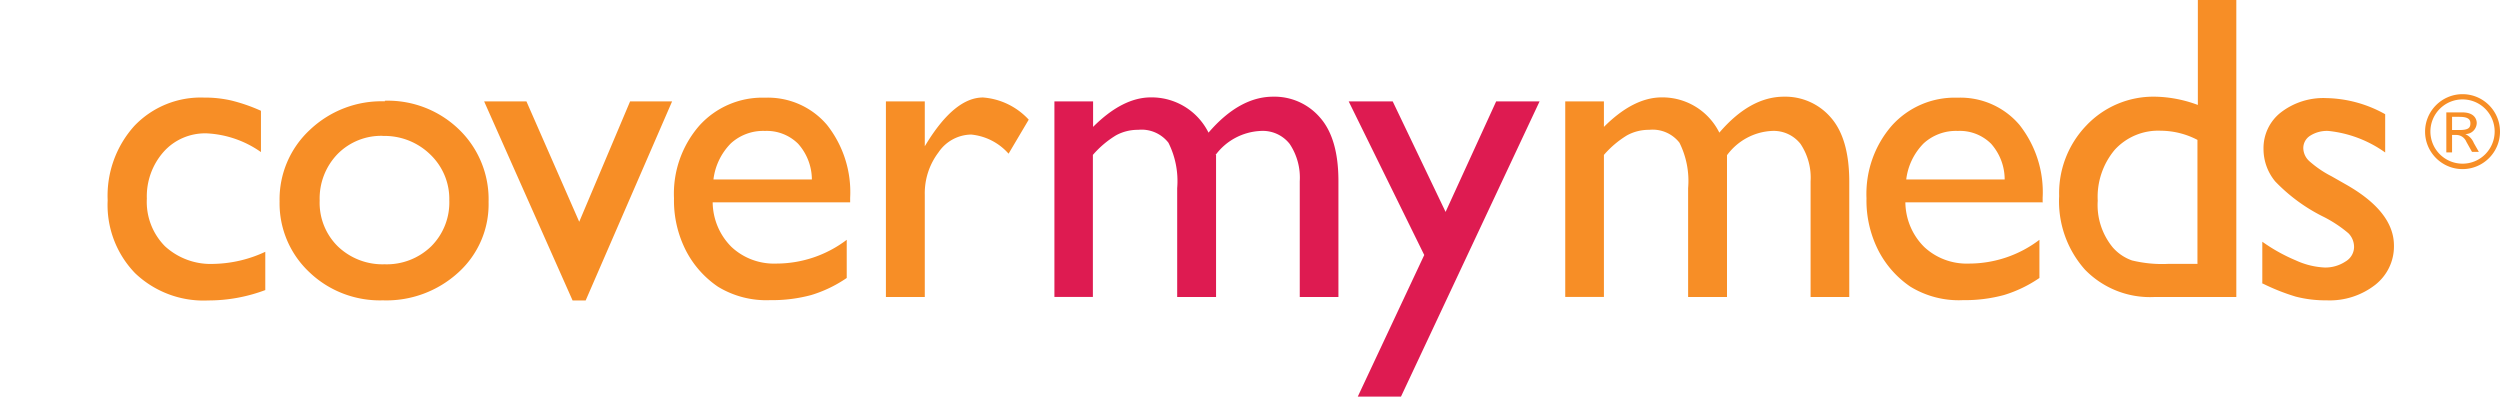
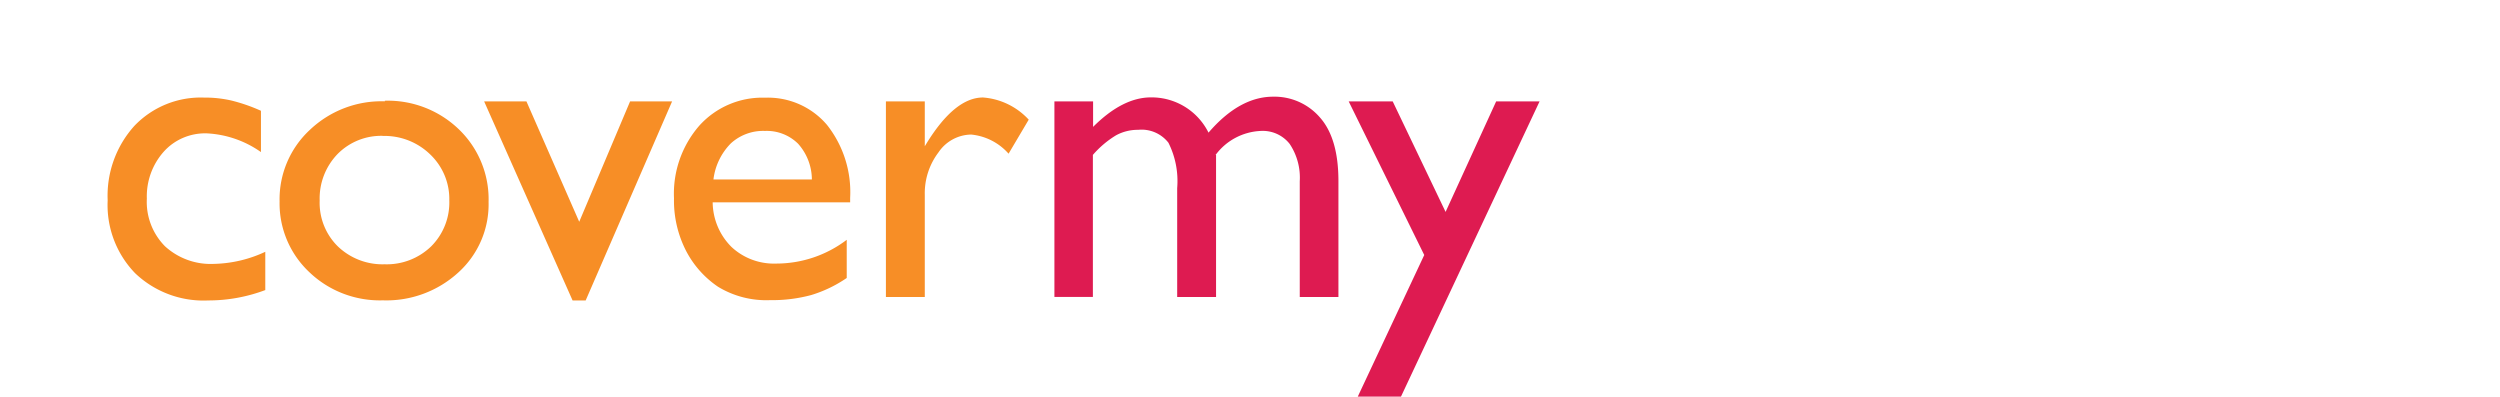
<svg xmlns="http://www.w3.org/2000/svg" height="39.38" width="248.22">
  <path d="m26.34 25v3.8c-1.81.68-3.72 1.03-5.65 1.03a9.84 9.84 0 0 1 -7.27-2.7 9.729 9.729 0 0 1 -2.73-7.24c-.12-2.72.83-5.37 2.65-7.39a9.1 9.1 0 0 1 6.94-2.81c.9-.01 1.81.09 2.69.29 1.01.25 1.99.59 2.94 1.02v4.1a10.2 10.2 0 0 0 -5.4-1.86c-1.62-.04-3.18.62-4.26 1.83a6.668 6.668 0 0 0 -1.67 4.65 6.26 6.26 0 0 0 1.8 4.73 6.717 6.717 0 0 0 4.87 1.75c1.76-.04 3.5-.45 5.09-1.2m11.71-11.51c-1.7-.06-3.35.6-4.54 1.81a6.345 6.345 0 0 0 -1.77 4.62 6.06 6.06 0 0 0 1.81 4.55 6.409 6.409 0 0 0 4.63 1.77c1.72.06 3.39-.58 4.63-1.78a6.148 6.148 0 0 0 1.8-4.57c.04-1.73-.66-3.39-1.92-4.58a6.495 6.495 0 0 0 -4.73-1.81m.25-3.5c2.74-.08 5.4.95 7.37 2.86a9.626 9.626 0 0 1 2.93 7.19 9.119 9.119 0 0 1 -3 7 10.572 10.572 0 0 1 -7.49 2.77c-2.72.08-5.37-.93-7.33-2.82a9.359 9.359 0 0 1 -2.93-7 9.396 9.396 0 0 1 3-7.1c2-1.9 4.68-2.93 7.44-2.84m24.36.01h4.17l-8.58 19.76h-1.3l-8.78-19.76h4.2l5.24 11.95zm8.28 7.75h9.77a5.362 5.362 0 0 0 -1.37-3.55 4.42 4.42 0 0 0 -3.29-1.27c-1.25-.05-2.47.4-3.39 1.24a6.14 6.14 0 0 0 -1.72 3.55m13.57 2.3h-13.65c.02 1.67.69 3.26 1.87 4.43 1.2 1.12 2.8 1.71 4.44 1.65 2.53 0 4.99-.83 7-2.36v3.79c-1.08.74-2.26 1.31-3.51 1.69-1.33.36-2.7.53-4.08.51-1.82.08-3.63-.38-5.19-1.33a9.697 9.697 0 0 1 -3.18-3.58c-.82-1.61-1.23-3.39-1.19-5.2-.12-2.64.78-5.22 2.51-7.21a8.413 8.413 0 0 1 6.52-2.78c2.36-.09 4.63.9 6.16 2.7 1.62 2.05 2.44 4.63 2.3 7.24v.49zm7.41-10.02v4.45l.21-.34c1.86-3 3.72-4.5 5.57-4.5 1.74.13 3.36.92 4.54 2.2l-2 3.38a5.685 5.685 0 0 0 -3.71-1.9 3.98 3.98 0 0 0 -3.25 1.77 6.708 6.708 0 0 0 -1.36 4.2v10.16h-3.86v-19.42z" fill="#f78e26" />
  <path d="m120.74 15.39v14.1h-3.86v-10.81c.13-1.55-.17-3.12-.87-4.51-.71-.91-1.85-1.4-3-1.28a4.5 4.5 0 0 0 -2.21.55 9.67 9.67 0 0 0 -2.29 1.94v14.1h-3.82v-19.41h3.84v2.53c1.95-1.95 3.87-2.93 5.74-2.93a6.302 6.302 0 0 1 5.72 3.5c2.05-2.38 4.19-3.57 6.42-3.57a5.96 5.96 0 0 1 4.65 2.07c1.22 1.38 1.83 3.48 1.83 6.31v11.51h-3.84v-11.49a6.02 6.02 0 0 0 -1-3.71 3.399 3.399 0 0 0 -2.87-1.29c-1.78.08-3.43.95-4.49 2.39m27.86-5.32h4.31l-13.76 29.31h-4.29l6.6-14.06-7.5-15.25h4.37l5.25 10.97z" fill="#de1b51" />
-   <path d="m171.47 15.39v14.1h-3.86v-10.81a8.49 8.49 0 0 0 -.86-4.51c-.71-.91-1.85-1.4-3-1.28a4.5 4.5 0 0 0 -2.21.55 9.67 9.67 0 0 0 -2.29 1.94v14.1h-3.84v-19.41h3.84v2.53c1.95-1.95 3.87-2.93 5.74-2.93a6.302 6.302 0 0 1 5.72 3.5c2.04-2.38 4.18-3.57 6.42-3.57a5.96 5.96 0 0 1 4.65 2.07c1.21 1.38 1.82 3.48 1.83 6.31v11.51h-3.84v-11.49a6.02 6.02 0 0 0 -1-3.71 3.388 3.388 0 0 0 -2.85-1.29c-1.77.09-3.4.98-4.45 2.41m17.8 2.41h9.77c0-1.31-.48-2.57-1.35-3.55a4.403 4.403 0 0 0 -3.31-1.27c-1.25-.05-2.47.4-3.39 1.24a6.14 6.14 0 0 0 -1.72 3.55m13.57 2.3h-13.66c.02 1.67.69 3.26 1.87 4.43 1.2 1.12 2.8 1.71 4.44 1.65 2.53 0 4.99-.83 7-2.36v3.79c-1.08.74-2.26 1.31-3.51 1.69-1.33.36-2.7.53-4.08.51-1.83.09-3.65-.38-5.21-1.33a9.697 9.697 0 0 1 -3.18-3.58c-.82-1.61-1.23-3.4-1.19-5.2-.11-2.64.78-5.22 2.51-7.21a8.38 8.38 0 0 1 6.52-2.78c2.36-.09 4.63.9 6.16 2.7 1.62 2.06 2.44 4.63 2.3 7.24v.49zm15.34 6.1v-12.3c-1.12-.59-2.37-.9-3.63-.91-1.73-.08-3.4.61-4.57 1.88a7.265 7.265 0 0 0 -1.7 5.07c-.11 1.67.42 3.32 1.48 4.62.52.6 1.18 1.05 1.93 1.31 1.17.28 2.37.4 3.57.34h3zm0-26.19h3.86v29.49h-8.16a9 9 0 0 1 -6.87-2.72c-1.78-2-2.7-4.63-2.56-7.3-.08-2.6.89-5.12 2.69-7a9.162 9.162 0 0 1 6.86-2.87c1.44.03 2.87.31 4.22.82v-10.42zm6.44 28.09v-4.09c1.04.74 2.15 1.36 3.32 1.85.9.42 1.87.66 2.86.71.73.02 1.46-.19 2.07-.59.51-.29.84-.82.86-1.41.01-.52-.19-1.03-.56-1.4-.74-.63-1.56-1.17-2.42-1.61-1.82-.89-3.46-2.09-4.86-3.55a5.04 5.04 0 0 1 -1.15-3.2c-.03-1.42.61-2.78 1.74-3.65a6.896 6.896 0 0 1 4.49-1.41c2.05.04 4.06.59 5.85 1.6v3.8a11.776 11.776 0 0 0 -5.64-2.14c-.63-.03-1.26.13-1.8.47-.44.27-.7.75-.69 1.26.02.5.24.96.62 1.29.66.58 1.39 1.08 2.18 1.48l1.37.78c3.22 1.81 4.83 3.85 4.83 6.1.03 1.53-.67 2.97-1.87 3.91a7.356 7.356 0 0 1 -4.8 1.53c-1.04.01-2.07-.11-3.08-.37-1.17-.35-2.31-.81-3.4-1.36m18.92-16.49h.72c.79 0 1.1.2 1.1.64s-.17.67-1.11.67h-.71zm-.57-.47v4h.57v-1.73h.42c.44 0 .83.27 1 .68l.56 1h.68l-.5-.88c-.16-.4-.47-.72-.86-.89.62.02 1.13-.47 1.15-1.09 0-.35-.21-1.06-1.43-1.06h-1.59zm4.8 1.94c-.01 1.76-1.44 3.19-3.2 3.18a3.19 3.19 0 1 1 3.2-3.19zm.53 0c0-2.05-1.67-3.72-3.72-3.72s-3.72 1.67-3.72 3.72 1.67 3.72 3.72 3.72 3.72-1.67 3.72-3.72" fill="#f78e26" />
</svg>